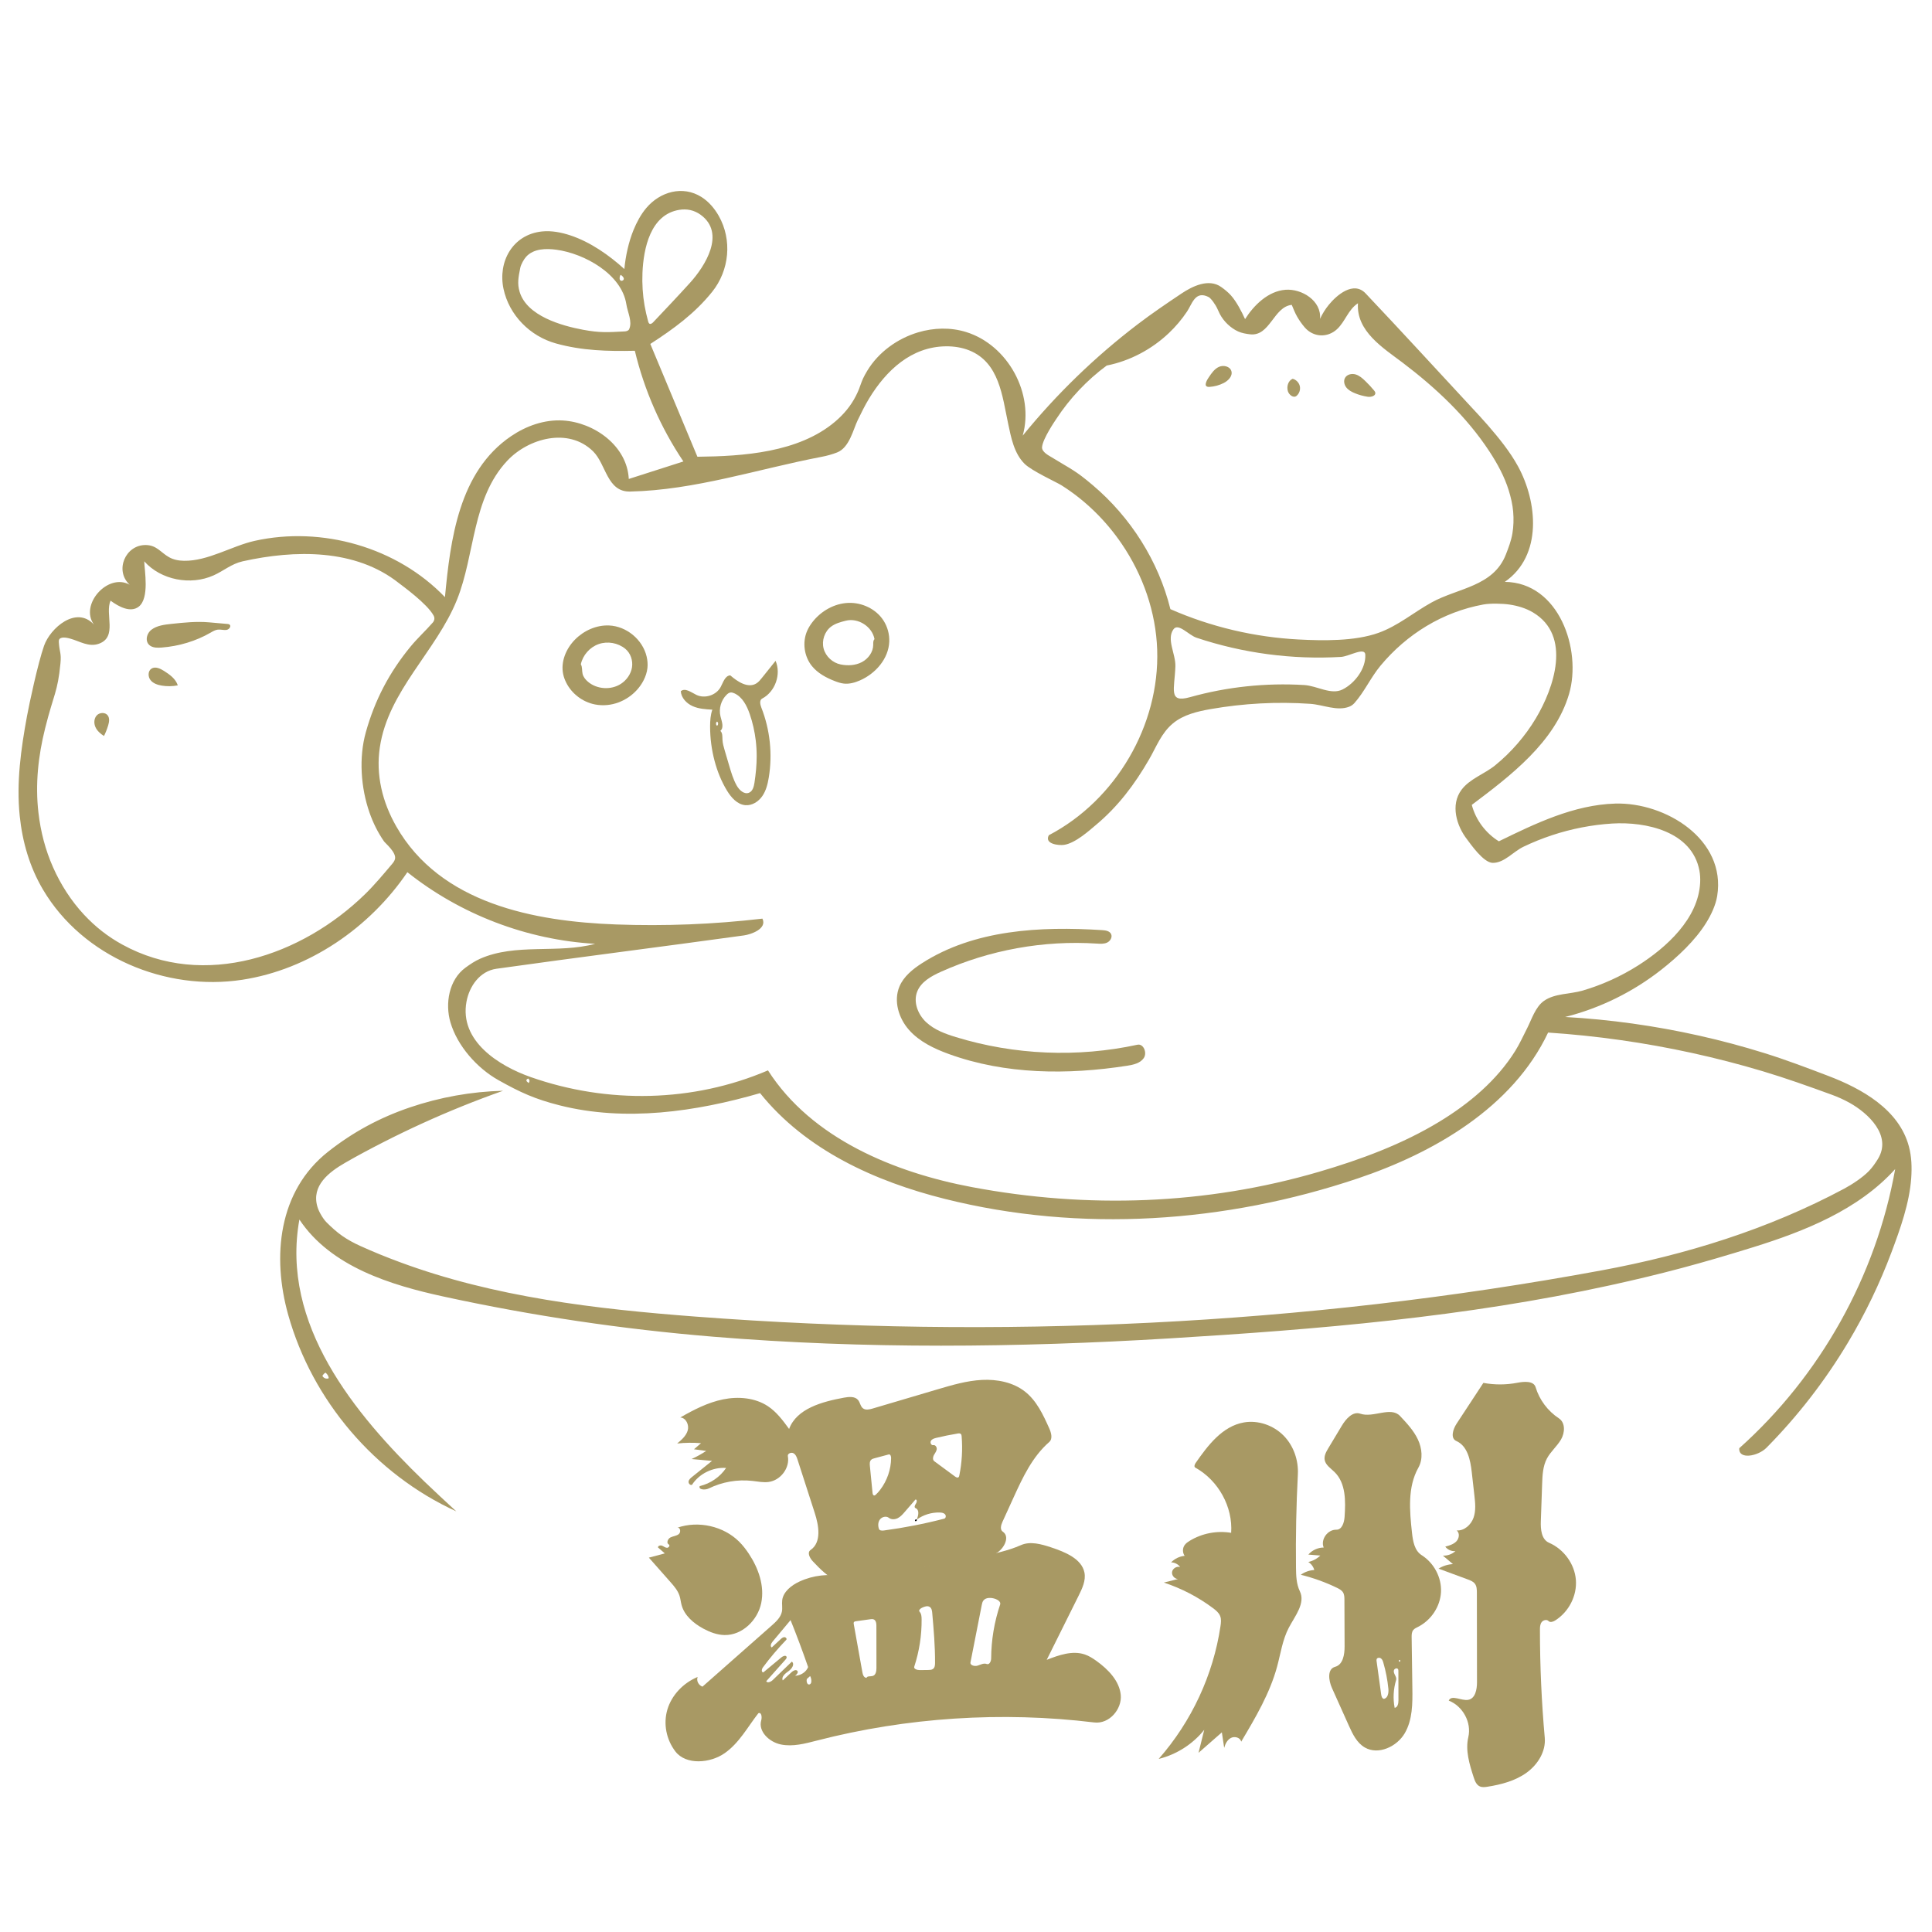
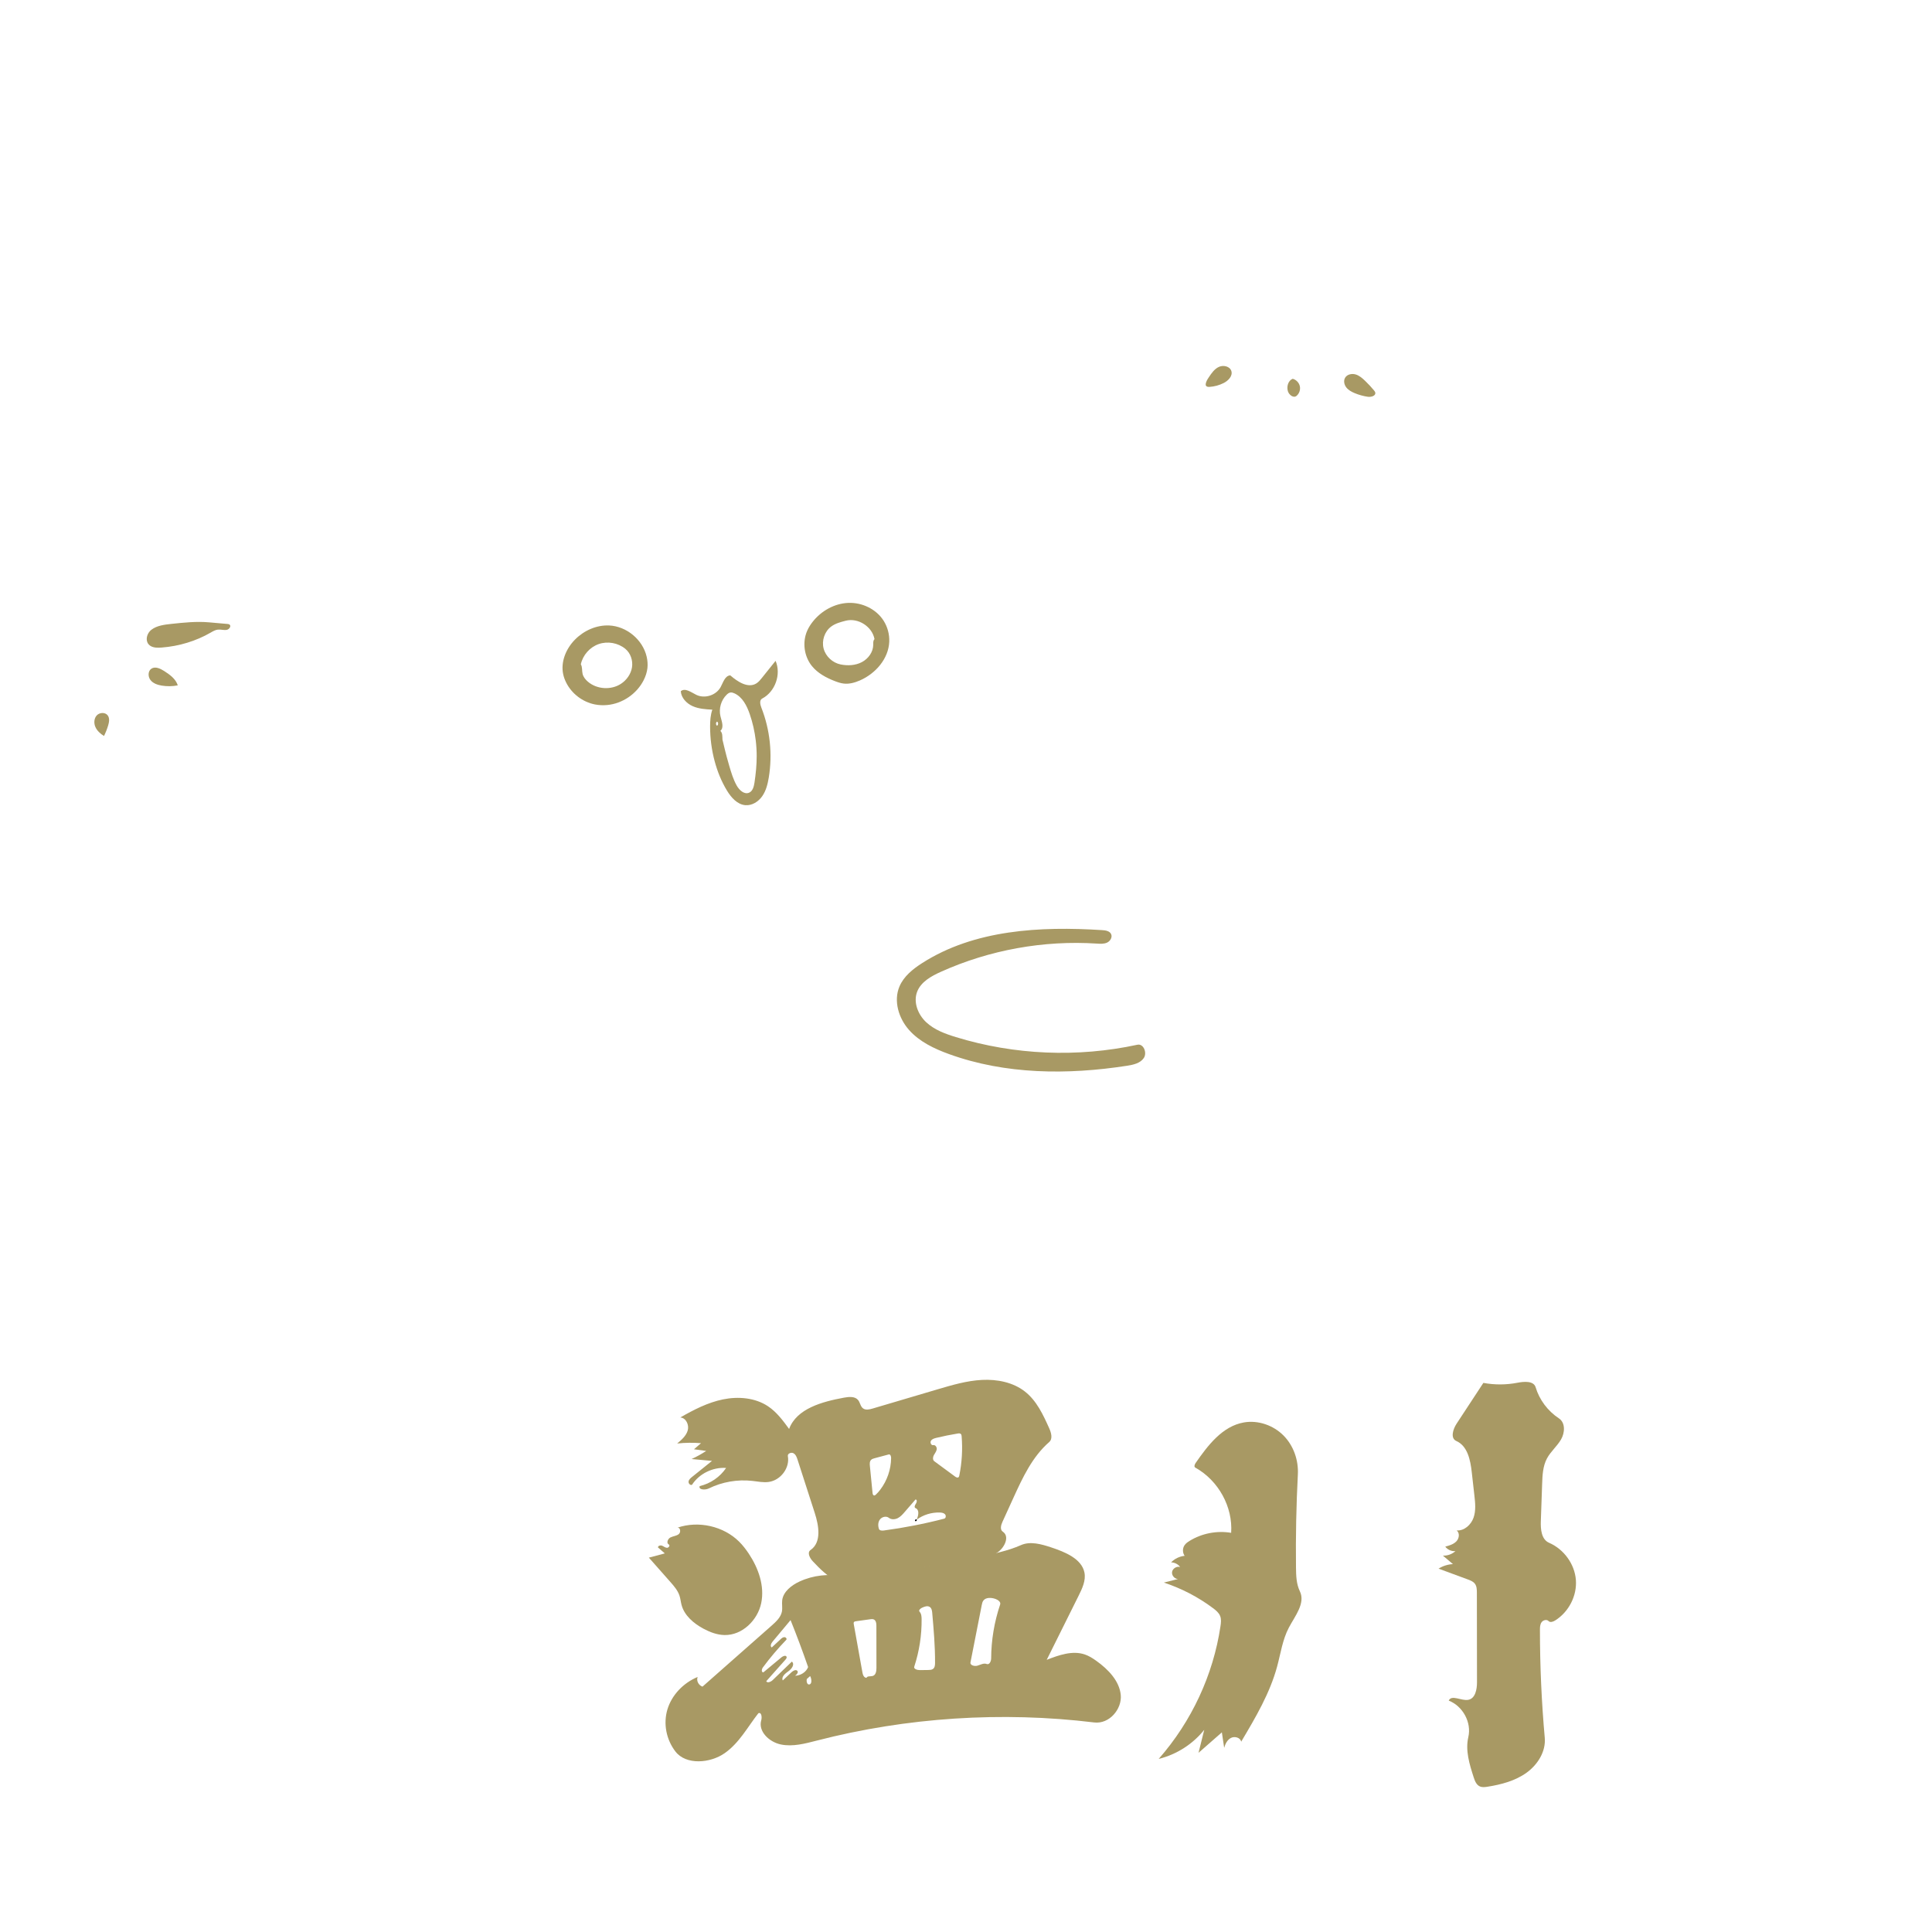
<svg xmlns="http://www.w3.org/2000/svg" width="100%" height="100%" viewBox="0 0 1846 1846" version="1.1" xml:space="preserve" style="fill-rule:evenodd;clip-rule:evenodd;stroke-linejoin:round;stroke-miterlimit:2;">
  <g transform="matrix(1.075,0,0,1.048,-65.791,-50.562)">
    <path d="M663.236,1441.09C681.94,1434.46 704.27,1439.64 718.16,1453.8C721.401,1457.11 724.193,1460.84 726.713,1464.72C735.349,1478.03 740.919,1494.23 737.797,1509.79C734.675,1525.34 720.959,1539.32 705.096,1538.95C698.569,1538.8 692.289,1536.36 686.563,1533.22C677.785,1528.41 669.529,1521.25 666.996,1511.56C666.266,1508.77 666.037,1505.86 665.167,1503.11C663.633,1498.27 660.236,1494.27 656.92,1490.42C650.591,1483.08 644.261,1475.73 637.932,1468.38C642.653,1467.09 647.374,1465.81 652.095,1464.52C650.076,1462.71 648.058,1460.9 646.039,1459.09C645.941,1457.51 648.218,1456.9 649.687,1457.5C651.156,1458.11 652.419,1459.33 654.004,1459.41C655.589,1459.49 657.039,1457.14 655.64,1456.39C653.257,1455.12 654.71,1451.21 657.112,1449.97C659.515,1448.73 662.509,1448.65 664.564,1446.89C666.62,1445.13 665.888,1440.55 663.236,1441.09Z" style="fill:rgb(168,153,100);fill-rule:nonzero;" />
  </g>
  <g transform="matrix(1.075,0,0,1.048,-65.791,-50.562)">
    <path d="M1371.67,1411.65C1370.89,1404.54 1370.1,1397.42 1369.32,1390.3C1368.12,1379.39 1365.62,1366.6 1355.64,1362.05C1350.16,1359.56 1352.61,1351.32 1355.85,1346.26C1363.79,1333.86 1371.73,1321.45 1379.66,1309.06C1389.62,1310.96 1399.95,1310.92 1409.89,1308.94C1415.93,1307.73 1424.37,1307.1 1426.1,1313.02C1429.44,1324.48 1436.89,1334.7 1446.78,1341.38C1452.67,1345.36 1452.18,1354.48 1448.68,1360.66C1445.17,1366.84 1439.49,1371.61 1436.2,1377.91C1432.51,1384.97 1432.16,1393.24 1431.89,1401.19C1431.5,1412.51 1431.12,1423.82 1430.73,1435.13C1430.47,1442.59 1431.24,1451.8 1438.06,1454.84C1451.28,1460.73 1460.78,1474.22 1461.88,1488.65C1462.98,1503.08 1455.63,1517.85 1443.46,1525.67C1441.66,1526.84 1439.04,1527.76 1437.58,1526.19C1435.93,1524.43 1432.74,1525.33 1431.37,1527.32C1430,1529.32 1429.94,1531.9 1429.94,1534.32C1429.94,1567.13 1431.37,1599.94 1434.22,1632.63C1435.3,1645.04 1428.04,1657.1 1418.02,1664.49C1408,1671.89 1395.58,1675.27 1383.29,1677.25C1381.06,1677.61 1378.68,1677.91 1376.61,1677C1373.43,1675.61 1372.07,1671.92 1371.03,1668.61C1367.29,1656.73 1363.51,1644.15 1366.28,1632C1369.3,1618.72 1361.5,1603.81 1348.87,1598.72C1351.38,1593.04 1359.98,1599.09 1366.1,1598.04C1372.51,1596.94 1374,1588.53 1373.99,1582.03C1373.95,1554.82 1373.92,1527.6 1373.88,1500.39C1373.88,1497.51 1373.81,1494.4 1372.07,1492.1C1370.55,1490.09 1368.08,1489.11 1365.73,1488.22C1357.09,1484.96 1348.45,1481.69 1339.82,1478.42C1343.62,1475.95 1348.08,1474.5 1352.61,1474.28C1349.64,1471.69 1346.67,1469.12 1343.7,1466.54C1347.76,1466.73 1351.86,1465.21 1354.82,1462.44C1351.38,1462.78 1347.8,1461.16 1345.79,1458.35C1349.37,1457.35 1353.14,1456.23 1355.68,1453.51C1358.21,1450.79 1358.82,1445.91 1355.92,1443.58C1362.72,1444.08 1368.74,1438.38 1370.94,1431.93C1373.14,1425.47 1372.42,1418.43 1371.67,1411.65Z" style="fill:rgb(168,153,100);fill-rule:nonzero;" />
  </g>
  <g transform="matrix(1.075,0,0,1.048,-65.791,-50.562)">
    <path d="M1145.68,1521.56C1144.51,1518.57 1141.92,1516.39 1139.37,1514.44C1126.21,1504.33 1111.38,1496.42 1095.66,1491.11C1099.85,1490.04 1104.04,1488.96 1108.23,1487.89C1105.07,1487.73 1102.44,1484.45 1102.98,1481.33C1103.53,1478.21 1107.1,1476.01 1110.13,1476.92C1108.34,1474.34 1105.24,1472.72 1102.09,1472.71C1105.23,1469.37 1109.58,1467.21 1114.14,1466.72C1112.16,1463.88 1112.16,1459.81 1114.12,1456.96C1115.25,1455.33 1116.89,1454.14 1118.56,1453.09C1129.41,1446.22 1142.84,1443.56 1155.48,1445.76C1157.08,1422.12 1144.21,1398.08 1123.64,1386.31C1122.27,1385.53 1123,1383.43 1123.89,1382.12C1134.78,1366.02 1147.68,1348.54 1166.82,1345.11C1179.53,1342.84 1193.08,1347.77 1202.04,1357.06C1211,1366.34 1215.42,1379.6 1214.77,1392.49C1213.34,1420.76 1212.79,1449.08 1213.11,1477.38C1213.2,1484.76 1213.4,1492.39 1216.55,1499.06C1221.67,1509.91 1212.28,1521.49 1206.79,1532.15C1201.15,1543.12 1199.51,1555.62 1196.37,1567.54C1189.93,1592.04 1177.09,1614.29 1164.39,1636.2C1163.76,1632.5 1158.7,1630.99 1155.37,1632.72C1152.04,1634.44 1150.27,1638.17 1149.28,1641.8C1148.59,1637.09 1147.9,1632.38 1147.22,1627.67C1140.31,1633.89 1133.4,1640.1 1126.49,1646.32C1128.18,1639.33 1129.87,1632.34 1131.56,1625.35C1121.49,1638.35 1106.99,1647.86 1091.06,1651.9C1120.3,1617.8 1139.59,1575.28 1146,1530.83C1146.45,1527.73 1146.82,1524.47 1145.68,1521.56L1145.68,1521.56Z" style="fill:rgb(168,153,100);fill-rule:nonzero;" />
  </g>
  <path d="M1076.84,1018.32C1020.07,1027.13 960.671,1026.74 906.665,1007.13C892.583,1002.02 878.55,995.337 868.596,984.139C858.643,972.942 853.592,956.34 859.436,942.544C863.534,932.87 872.19,925.93 881.035,920.259C930.994,888.232 993.924,884.938 1053.15,888.723C1056.34,888.927 1060.09,889.494 1061.57,892.337C1063.12,895.32 1060.94,899.138 1057.91,900.593C1054.88,902.047 1051.35,901.808 1048,901.59C997.153,898.293 945.537,907.624 899.065,928.515C889.787,932.685 879.951,938.114 876.312,947.613C872.479,957.617 877.089,969.324 884.898,976.658C892.707,983.992 903.122,987.8 913.365,990.94C969.277,1008.08 1029.6,1010.61 1086.75,998.232C1092.66,996.951 1096.27,1005.98 1092.86,1010.97C1089.44,1015.97 1082.82,1017.39 1076.84,1018.32L1076.84,1018.32Z" style="fill:rgb(168,153,100);fill-rule:nonzero;" />
  <g transform="matrix(1.075,0,0,1.048,-65.791,-50.562)">
-     <path d="M1224.05,1472.35C1228.06,1471.43 1231.81,1469.37 1234.73,1466.48C1231.19,1466.18 1227.64,1465.89 1224.1,1465.6C1227.41,1461.61 1232.54,1459.19 1237.73,1459.17C1234.79,1451.96 1241.13,1442.75 1248.91,1442.92C1254.02,1443.03 1255.96,1436.36 1256.3,1431.26C1257.25,1416.9 1257.54,1400.62 1247.42,1390.38C1244.06,1386.98 1239.49,1384.09 1238.62,1379.39C1237.91,1375.57 1239.95,1371.84 1241.91,1368.49C1245.88,1361.7 1249.86,1354.91 1253.84,1348.12C1257.46,1341.92 1263.51,1334.76 1270.27,1337.15C1281.81,1341.24 1297.33,1330.22 1305.6,1339.25C1311.61,1345.81 1317.72,1352.52 1321.44,1360.6C1325.16,1368.69 1326.17,1378.53 1321.9,1386.34C1312.17,1404.1 1314.07,1425.69 1316.23,1445.82C1317.04,1453.4 1318.45,1462 1324.84,1466.15C1335.87,1473.34 1342.65,1486.61 1341.99,1499.76C1341.34,1512.91 1333.27,1525.44 1321.58,1531.5C1320.05,1532.29 1318.4,1533.03 1317.34,1534.39C1315.91,1536.22 1315.88,1538.75 1315.91,1541.08C1316.12,1556.49 1316.33,1571.91 1316.54,1587.33C1316.74,1601.38 1316.74,1616.19 1309.81,1628.42C1302.88,1640.64 1286.4,1648.64 1274.31,1641.48C1267.18,1637.27 1263.44,1629.2 1260.12,1621.62C1255.11,1610.16 1250.09,1598.71 1245.08,1587.25C1242.1,1580.45 1240.7,1569.92 1247.86,1567.93C1254.98,1565.96 1256.34,1556.61 1256.31,1549.22C1256.26,1535.09 1256.21,1520.96 1256.16,1506.84C1256.15,1504.48 1256.1,1501.99 1254.86,1499.98C1253.66,1498.04 1251.53,1496.89 1249.48,1495.87C1239.25,1490.79 1228.46,1486.81 1217.38,1484.01C1220.83,1481.44 1225.05,1479.9 1229.35,1479.67C1228.59,1476.68 1226.65,1474.01 1224.05,1472.35M1288.81,1593.01C1289.04,1594.67 1289.52,1596.65 1291.12,1597.14C1294.84,1596.6 1295.58,1591.59 1295.22,1587.85C1294.44,1579.85 1292.95,1571.91 1290.75,1564.17C1290.35,1562.73 1289.85,1561.2 1288.67,1560.28C1287.49,1559.36 1285.41,1559.49 1284.83,1560.87C1284.59,1561.47 1284.67,1562.14 1284.75,1562.78C1286.11,1572.86 1287.46,1582.93 1288.81,1593.01M1304.18,1598.57C1304.16,1589.65 1304.14,1580.74 1304.12,1571.82C1304.12,1571.16 1304.1,1570.46 1303.72,1569.93C1302.8,1568.67 1300.58,1569.59 1300.15,1571.08C1299.73,1572.58 1300.45,1574.13 1301.14,1575.52C1301.84,1576.91 1302.55,1578.47 1302.11,1579.96C1299.68,1588.16 1299.23,1596.93 1300.8,1605.33C1303.53,1604.91 1304.18,1601.33 1304.18,1598.57M1305.18,1561.6C1304.32,1561.64 1304.29,1563.24 1305.15,1563.31C1306.01,1563.25 1305.99,1561.63 1305.12,1561.6L1305.18,1561.6Z" style="fill:rgb(168,153,100);fill-rule:nonzero;" />
-   </g>
+     </g>
  <path d="M144.69,638.893C148.346,636.501 153.16,638.79 156.84,641.142C162.265,644.61 167.93,648.705 169.87,654.844C164.834,655.837 159.621,655.919 154.557,655.087C150.513,654.422 146.313,653.01 143.783,649.786C141.254,646.562 141.261,641.137 144.69,638.893L144.69,638.893Z" style="fill:rgb(168,153,100);fill-rule:nonzero;" />
  <path d="M102.939,683.578C104.92,686.248 104.295,689.988 103.337,693.172C102.295,696.629 100.965,700 99.363,703.236C95.986,701.121 92.831,698.381 91.195,694.748C89.558,691.115 89.752,686.46 92.463,683.54C95.174,680.619 100.564,680.377 102.939,683.578Z" style="fill:rgb(168,153,100);fill-rule:nonzero;" />
-   <path d="M697.756,645.299C704.818,651.46 714.793,657.942 722.735,652.967C724.821,651.66 726.401,649.703 727.941,647.783C732.313,642.329 736.685,636.875 741.057,631.422C746.596,644.299 740.68,660.962 728.261,667.464C725.43,668.946 726.304,673.155 727.472,676.129C735.762,697.223 738.236,720.57 734.551,742.933C733.519,749.197 731.942,755.549 728.304,760.753C724.667,765.956 718.591,769.837 712.262,769.341C704.488,768.732 698.659,762.054 694.606,755.392C689.289,746.65 685.443,737.054 682.805,727.167C679.925,716.371 678.47,705.197 678.489,694.023C678.499,688.634 678.865,683.168 680.625,678.075C674.241,677.718 667.695,677.324 661.85,674.732C656.004,672.14 650.92,666.834 650.484,660.455C654.615,656.925 660.427,661.527 665.312,663.907C673.366,667.83 684.212,664.389 688.532,656.541C690.993,652.069 692.663,645.633 697.756,645.299M694.272,663.824C688.945,669.054 686.634,677.163 688.402,684.416C689.568,689.2 692.034,695.122 688.304,698.337C690.465,700.345 690.172,703.75 690.303,706.697C690.462,710.257 691.476,713.717 692.483,717.135C693.909,721.976 695.335,726.816 696.761,731.656C698.674,738.149 700.613,744.704 703.923,750.609C706.363,754.962 711.133,759.388 715.721,757.422C719.233,755.918 720.331,751.557 720.899,747.779C722.163,739.38 723.013,730.904 723.005,722.41C723,717.44 722.702,712.47 722.112,707.535C721.086,698.951 719.174,690.47 716.365,682.293C713.6,674.243 709.342,665.849 701.558,662.406C700.377,661.884 699.079,661.485 697.805,661.7C696.428,661.932 695.268,662.846 694.272,663.824M685.164,689.465C683.83,690.306 683.822,692.588 685.149,693.438C686.48,692.59 686.473,690.305 685.138,689.465L685.164,689.465Z" style="fill:rgb(168,153,100);fill-rule:nonzero;" />
+   <path d="M697.756,645.299C704.818,651.46 714.793,657.942 722.735,652.967C724.821,651.66 726.401,649.703 727.941,647.783C732.313,642.329 736.685,636.875 741.057,631.422C746.596,644.299 740.68,660.962 728.261,667.464C725.43,668.946 726.304,673.155 727.472,676.129C735.762,697.223 738.236,720.57 734.551,742.933C733.519,749.197 731.942,755.549 728.304,760.753C724.667,765.956 718.591,769.837 712.262,769.341C704.488,768.732 698.659,762.054 694.606,755.392C689.289,746.65 685.443,737.054 682.805,727.167C679.925,716.371 678.47,705.197 678.489,694.023C678.499,688.634 678.865,683.168 680.625,678.075C674.241,677.718 667.695,677.324 661.85,674.732C656.004,672.14 650.92,666.834 650.484,660.455C654.615,656.925 660.427,661.527 665.312,663.907C673.366,667.83 684.212,664.389 688.532,656.541C690.993,652.069 692.663,645.633 697.756,645.299M694.272,663.824C688.945,669.054 686.634,677.163 688.402,684.416C689.568,689.2 692.034,695.122 688.304,698.337C690.465,700.345 690.172,703.75 690.303,706.697C693.909,721.976 695.335,726.816 696.761,731.656C698.674,738.149 700.613,744.704 703.923,750.609C706.363,754.962 711.133,759.388 715.721,757.422C719.233,755.918 720.331,751.557 720.899,747.779C722.163,739.38 723.013,730.904 723.005,722.41C723,717.44 722.702,712.47 722.112,707.535C721.086,698.951 719.174,690.47 716.365,682.293C713.6,674.243 709.342,665.849 701.558,662.406C700.377,661.884 699.079,661.485 697.805,661.7C696.428,661.932 695.268,662.846 694.272,663.824M685.164,689.465C683.83,690.306 683.822,692.588 685.149,693.438C686.48,692.59 686.473,690.305 685.138,689.465L685.164,689.465Z" style="fill:rgb(168,153,100);fill-rule:nonzero;" />
  <g transform="matrix(1.652,0,0,1.438,-143.557,-260.507)">
    <path d="M219.411,595.989C220.924,596.791 219.702,599.32 218.027,599.674C216.352,600.027 214.614,599.304 212.916,599.514C211.36,599.706 210.018,600.651 208.712,601.518C200.285,607.111 190.441,610.552 180.364,611.428C178.177,611.619 175.804,611.643 173.998,610.394C170.576,608.028 171.388,602.331 174.503,599.573C177.617,596.814 182.024,596.193 186.154,595.691C193.327,594.819 200.572,593.946 207.762,594.672C211.292,595.029 214.822,595.385 218.352,595.742C218.715,595.778 219.089,595.818 219.411,595.989Z" style="fill:rgb(168,153,100);fill-rule:nonzero;" />
  </g>
  <path d="M771.249,602.696C772.614,599.585 774.459,596.698 776.563,594.031C784.74,583.669 797.29,576.596 810.479,576.055C823.668,575.514 837.182,581.914 844.263,593.053C848.033,598.984 849.947,606.078 849.67,613.1C849.029,629.376 836.651,643.536 821.742,650.097C816.876,652.238 811.562,653.73 806.278,653.152C803.262,652.822 800.36,651.83 797.533,650.731C789.36,647.555 781.333,643.245 775.808,636.436C768.286,627.168 766.457,613.628 771.249,602.696M834.366,616.088C834.379,614.188 834.173,611.983 835.58,610.706C833.401,598.701 819.937,590.064 808.117,593.088C803.237,594.337 798.219,595.65 794.182,598.661C787.889,603.355 784.966,612.05 786.944,619.648C788.922,627.246 795.58,633.357 803.28,634.889C810.071,636.24 817.4,635.86 823.526,632.631C829.651,629.402 834.317,623.012 834.366,616.088L834.366,616.088Z" style="fill:rgb(168,153,100);fill-rule:nonzero;" />
  <path d="M1238.8,378.28C1235.97,380.633 1231.68,377.383 1230.58,373.871C1229.18,369.392 1230.78,363.652 1235.14,361.916C1238.48,362.783 1241.22,365.62 1241.97,368.982C1242.72,372.344 1241.45,376.077 1238.8,378.28Z" style="fill:rgb(168,153,100);fill-rule:nonzero;" />
  <path d="M1285.22,360.945C1287.13,357.672 1291.64,356.696 1295.27,357.764C1298.91,358.831 1301.84,361.466 1304.56,364.11C1307.46,366.938 1310.27,369.872 1312.84,373.011C1313.35,373.638 1313.87,374.304 1314.04,375.095C1314.72,378.278 1310.04,379.581 1306.82,379.1C1302.55,378.462 1298.35,377.294 1294.37,375.632C1291.34,374.369 1288.34,372.744 1286.34,370.146C1284.34,367.548 1283.57,363.779 1285.22,360.945L1285.22,360.945Z" style="fill:rgb(168,153,100);fill-rule:nonzero;" />
  <g transform="matrix(1.075,0,0,1.048,-65.791,-50.562)">
    <path d="M875.946,1433.66C875.257,1432.97 873.94,1434.29 874.629,1434.98C875.319,1435.66 876.636,1434.35 875.946,1433.66Z" style="fill-rule:nonzero;" />
  </g>
  <path d="M1169.19,365.985C1165.02,368.091 1160.42,369.349 1155.76,369.661C1154.47,369.747 1152.91,369.62 1152.29,368.486C1151.97,367.911 1151.99,367.211 1152.1,366.564C1152.48,364.326 1153.76,362.36 1155.02,360.468C1157.62,356.547 1160.45,352.431 1164.74,350.513C1169.04,348.594 1175.18,350.038 1176.55,354.54C1177.99,359.267 1173.6,363.757 1169.19,365.985L1169.19,365.985Z" style="fill:rgb(168,153,100);fill-rule:nonzero;" />
  <path d="M549.367,611.149C557.861,602.528 569.84,597.119 581.932,597.624C598.632,598.321 614.089,611.136 617.869,627.417C618.7,630.996 619.015,634.71 618.607,638.362C618.154,642.422 616.813,646.352 614.962,649.994C608.34,663.025 594.77,672.259 580.217,673.636C576.306,674.007 572.34,673.844 568.484,673.096C556.679,670.805 546.137,662.738 540.842,651.942C539.637,649.486 538.69,646.898 538.119,644.223C535.585,632.355 540.849,619.792 549.367,611.149M593.267,653.405C598.755,649.836 602.876,644.034 603.874,637.564C604.871,631.094 602.52,624.077 597.461,619.922C590.517,614.22 580.549,612.446 572.064,615.403C563.58,618.359 556.872,625.943 554.975,634.726C556.573,637.392 555.93,640.799 556.645,643.824C557.361,646.86 559.439,649.413 561.819,651.427C570.411,658.697 583.832,659.541 593.267,653.405Z" style="fill:rgb(168,153,100);fill-rule:nonzero;" />
  <g transform="matrix(1.075,0,0,1.048,-65.791,-50.562)">
    <path d="M706.59,1386.61C694.729,1385.75 682.623,1391.88 676.29,1401.95C674.7,1402.7 672.949,1400.68 673.225,1398.94C673.502,1397.21 674.951,1395.93 676.306,1394.81C682.222,1389.93 688.138,1385.06 694.054,1380.18C688.001,1379.61 681.948,1379.04 675.896,1378.48C680.407,1376.37 684.75,1373.9 688.868,1371.1C685.254,1370.59 681.641,1370.08 678.028,1369.58C680.118,1367.73 682.209,1365.88 684.3,1364.03C677.244,1363.44 670.129,1363.54 663.092,1364.33C667,1360.98 671.103,1357.32 672.478,1352.36C673.853,1347.39 671.005,1340.94 665.865,1340.59C677.81,1333.55 690.268,1326.95 703.834,1324.1C717.399,1321.25 732.358,1322.55 743.808,1330.36C751.546,1335.64 757.143,1343.43 762.576,1351.06C769.295,1332.46 791.945,1326.19 811.376,1322.52C815.725,1321.7 821.001,1321.19 823.822,1324.6C825.743,1326.92 825.917,1330.52 828.329,1332.33C830.677,1334.08 833.98,1333.31 836.785,1332.46C856.074,1326.6 875.363,1320.75 894.652,1314.9C907.557,1310.99 920.618,1307.04 934.085,1306.34C947.552,1305.65 961.682,1308.51 972.196,1316.96C982.615,1325.33 988.345,1338.06 993.708,1350.3C995.535,1354.47 997.111,1360 993.717,1363.03C978.74,1376.43 970.161,1395.37 961.997,1413.73C958.728,1421.09 955.458,1428.44 952.188,1435.8C950.866,1438.77 949.834,1442.9 952.523,1444.73C958.867,1449.06 954.108,1459.28 947.8,1463.65C928.813,1476.82 903.21,1472.62 880.627,1477.51C867.96,1480.26 856.136,1485.95 843.724,1489.68C831.312,1493.41 817.518,1495.07 805.666,1489.82C796.918,1485.95 790.162,1478.75 783.661,1471.73C780.953,1468.8 778.38,1463.74 781.634,1461.44C791.591,1454.4 789.012,1439.21 785.352,1427.58C780.262,1411.4 775.171,1395.23 770.081,1379.05C769.375,1376.81 768.506,1374.36 766.456,1373.2C764.405,1372.05 761.039,1373.5 761.459,1375.82C763.392,1386.47 755.131,1397.89 744.403,1399.38C739.612,1400.05 734.776,1398.98 729.971,1398.42C716.731,1396.88 703.054,1399.31 691.158,1405.32C687.908,1406.96 681.756,1406.52 683.134,1403.15C692.658,1400.85 701.226,1394.81 706.59,1386.61M874.941,1415.35C871.742,1419.14 868.543,1422.93 865.344,1426.72C863.539,1428.86 861.67,1431.06 859.19,1432.36C856.71,1433.65 853.441,1433.86 851.266,1432.09C848.929,1430.2 845.121,1431.14 843.328,1433.56C841.535,1435.97 841.479,1439.33 842.425,1442.18C842.952,1443.78 845.14,1443.86 846.8,1443.63C864.871,1441.15 882.79,1437.55 900.42,1432.86C902.021,1432.44 902.237,1430 901.113,1428.79C899.989,1427.57 898.184,1427.31 896.529,1427.25C889.185,1426.99 881.774,1429.34 875.922,1433.78C877.572,1430.18 878.606,1424.79 874.961,1423.25C873.506,1422.63 874.351,1420.45 875.28,1419.17C876.21,1417.89 876.519,1415.42 874.941,1415.35M913.113,1395.1C913.595,1394.72 913.748,1394.07 913.866,1393.47C916.178,1381.76 916.876,1369.72 915.937,1357.82C915.874,1357.02 915.767,1356.15 915.178,1355.61C914.461,1354.95 913.352,1355.07 912.393,1355.23C906.045,1356.3 899.736,1357.62 893.486,1359.16C891.649,1359.62 889.634,1360.22 888.66,1361.85C887.686,1363.47 888.871,1366.21 890.723,1365.82C892.652,1365.42 894.109,1367.86 893.764,1369.8C893.419,1371.74 892.041,1373.32 891.164,1375.08C890.287,1376.85 890.067,1379.32 891.641,1380.5C897.782,1385.14 903.923,1389.78 910.064,1394.42C910.961,1395.1 912.225,1395.78 913.113,1395.1M838.592,1377.74C837.481,1378.04 836.318,1378.38 835.501,1379.19C834.094,1380.59 834.186,1382.85 834.376,1384.82C835.163,1393 835.95,1401.18 836.738,1409.37C836.833,1410.36 837.187,1411.62 838.183,1411.7C838.743,1411.74 839.233,1411.34 839.644,1410.96C841.088,1409.62 842.364,1408.1 843.54,1406.51C849.707,1398.21 853.157,1387.92 853.243,1377.58C853.255,1376.14 852.761,1374.24 851.326,1374.24C847.081,1375.4 842.836,1376.57 838.592,1377.74Z" style="fill:rgb(168,153,100);fill-rule:nonzero;" />
  </g>
  <g transform="matrix(1.075,0,0,0.98,-65.791,37.96)">
    <path d="M832.574,1497.58C865.477,1492.16 898.257,1486 930.879,1479.1C943.796,1476.36 956.827,1473.47 968.712,1467.71C976.984,1463.71 986.776,1466.79 995.42,1469.91C1008.07,1474.48 1022.6,1481.15 1025.06,1494.37C1026.5,1502.12 1023.17,1509.87 1019.91,1517.05C1010.46,1537.89 1001,1558.75 991.544,1579.59C1002.3,1574.96 1014.39,1570.26 1025.37,1574.33C1029.13,1575.72 1032.45,1578.06 1035.6,1580.53C1046.36,1588.95 1056.18,1600.26 1057.36,1613.86C1058.54,1627.47 1047.28,1642.44 1033.75,1640.63C951.547,1629.66 867.114,1635.71 787.315,1658.28C776.841,1661.24 765.864,1664.51 755.251,1662.1C744.637,1659.68 734.995,1649.17 737.784,1638.65C738.597,1635.58 738.09,1630.26 735.241,1631.66C725.729,1645.02 718.394,1660.46 705.425,1670.5C692.456,1680.53 670.898,1682.37 661.514,1668.93C653.327,1657.19 650.652,1641.78 654.409,1627.97C658.166,1614.17 668.283,1602.23 681.287,1596.27C679.981,1599.87 682.009,1604.33 685.581,1605.72C705.987,1585.96 726.392,1566.21 746.798,1546.46C750.852,1542.54 755.112,1538.24 756.153,1532.69C756.852,1528.97 755.991,1525.11 756.452,1521.35C757.461,1513.13 764.521,1506.94 771.903,1503.19C783.889,1497.11 798.017,1495.34 811.132,1498.3C818.155,1499.88 825.471,1498.75 832.574,1497.58M759.328,1579.41C753.641,1586.42 747.954,1593.43 742.266,1600.43C743.233,1602.52 746.382,1601.03 747.96,1599.36C753.648,1593.34 759.337,1587.33 765.025,1581.31C767.81,1583.82 764.994,1588.36 762.022,1590.64C759.05,1592.92 755.409,1596.26 756.954,1599.67C759.564,1596.98 762.173,1594.3 764.782,1591.61C766.15,1590.2 768.505,1588.77 769.814,1590.23C771.124,1591.69 769.441,1593.88 767.888,1595.08C772.97,1594.94 777.793,1591.42 779.476,1586.63C774.629,1571.25 769.426,1555.99 763.873,1540.85C758.562,1547.82 753.251,1554.79 747.94,1561.76C746.627,1563.49 745.416,1566.22 747.154,1567.51C749.785,1564.83 752.417,1562.13 755.048,1559.45C755.965,1558.51 757.023,1557.51 758.334,1557.47C759.645,1557.44 760.901,1559.09 760.037,1560.08C752.559,1568.6 745.617,1577.6 739.266,1587C738.159,1588.64 737.728,1591.74 739.705,1591.79C745.082,1586.89 750.459,1581.99 755.837,1577.09C757.113,1575.93 759.435,1574.9 760.241,1576.43C760.758,1577.4 760.025,1578.55 759.328,1579.41M938.191,1583.64C940.651,1584.71 942.151,1580.89 942.163,1578.21C942.24,1560.4 944.947,1542.61 950.167,1525.59C950.888,1523.24 948.398,1521.18 946.121,1520.26C942.477,1518.78 937.584,1518.51 935.3,1521.71C934.382,1523 934.08,1524.61 933.801,1526.17C930.461,1544.82 927.12,1563.47 923.78,1582.12C923.281,1584.91 927.393,1586.14 930.079,1585.24C932.765,1584.33 935.592,1582.52 938.191,1583.64M834.661,1540.02C830.466,1540.66 826.271,1541.3 822.077,1541.94C821.413,1542.04 820.683,1542.18 820.274,1542.71C819.837,1543.28 819.931,1544.08 820.047,1544.79C822.624,1560.55 825.201,1576.32 827.778,1592.09C828.142,1594.32 829.137,1597.12 831.393,1597.11C831.965,1595.2 834.828,1595.9 836.752,1595.35C839.65,1594.52 840.204,1590.72 840.201,1587.7C840.188,1573.9 840.175,1560.09 840.162,1546.28C840.16,1543.85 839.758,1540.83 837.46,1540.04C836.568,1539.74 835.593,1539.88 834.661,1540.02M878.812,1589.59C881.283,1589.55 883.755,1589.52 886.226,1589.48C887.657,1589.46 889.19,1589.41 890.347,1588.56C892.09,1587.3 892.285,1584.82 892.296,1582.66C892.383,1566.31 891.079,1549.98 889.775,1533.68C889.6,1531.5 889.229,1528.98 887.349,1527.86C885.352,1526.66 882.813,1527.71 880.739,1528.77C879.207,1529.55 877.427,1531.32 878.527,1532.64C880.165,1534.61 880.328,1537.38 880.352,1539.94C880.501,1555.58 878.288,1571.25 873.812,1586.24C873.138,1588.5 876.458,1589.62 878.812,1589.59M778.309,1598.45C777.809,1600.71 778.624,1604.28 780.817,1603.53C781.88,1603.16 782.275,1601.87 782.339,1600.74C782.443,1598.91 782.066,1597.06 781.257,1595.41C780.221,1596.42 779.186,1597.44 778.151,1598.45L778.309,1598.45Z" style="fill:rgb(168,153,100);fill-rule:nonzero;" />
  </g>
  <g transform="matrix(0.98,0,0,0.975,17.736,19.313)">
-     <path d="M1704.14,1399.01C1695.99,1407.28 1676.78,1411.01 1677.65,1399.43C1756.72,1328.45 1811.14,1230.52 1829.67,1125.89C1793.72,1165.9 1741.23,1186.83 1691.11,1202.49C1640.92,1218.16 1603.13,1228.44 1551.77,1239.76C1410.24,1270.97 1266.03,1283.05 1121.65,1291.83C973.985,1300.8 824.864,1302.38 677.342,1290.15C588.752,1282.81 501.235,1269.77 414.389,1250.8C363.108,1239.61 304.446,1221.65 273.804,1175.32C255.323,1277.83 327.549,1365.96 395.819,1432.2C405.981,1442.06 416.395,1451.65 426.763,1461.3C347.493,1424.92 286.309,1352.62 262.894,1268.71C247.046,1211.91 253.024,1147.51 301.85,1108.8C326.074,1089.6 352.126,1075.49 381.398,1065.48C410.662,1055.47 441.46,1049.91 472.38,1049.13C445.753,1058.58 419.547,1069.21 393.863,1080.98C381.022,1086.86 368.309,1093.03 355.742,1099.48C343.175,1105.93 330.698,1112.57 318.48,1119.66C302.763,1128.78 285.295,1142.01 291.351,1162.72C292.177,1165.54 293.468,1168.24 294.958,1170.77C296.532,1173.45 298.287,1176.09 300.488,1178.29C305.185,1182.97 310.109,1187.5 315.539,1191.32C320.984,1195.14 326.894,1198.33 332.945,1201.1C345.653,1206.93 358.624,1212.19 371.724,1217.07C463.884,1251.42 562.852,1263.03 660.284,1270.45C954.425,1292.87 1253.12,1279.11 1543.28,1225.17C1625.6,1209.87 1705.99,1184.83 1779.87,1145.13C1787.62,1140.97 1798.05,1134.07 1804.18,1127.66C1807.46,1124.21 1810.2,1120.25 1812.7,1116.21C1827,1093.14 1803.3,1071.08 1785.24,1060.95C1779.59,1057.79 1773.65,1055.12 1767.57,1052.9C1745.35,1044.78 1723.07,1036.75 1700.41,1029.95C1677.76,1023.14 1654.82,1017.19 1631.72,1012.11C1585.5,1001.94 1538.52,995.226 1491.29,992.095C1456.73,1065.58 1379.7,1110.04 1305.62,1135.07C1176.79,1178.61 1035.55,1188.48 903.046,1155.08C835.271,1138 767.53,1107.29 722.964,1051.45C660.415,1069.68 591.592,1079.74 527.454,1063.4C503.519,1057.3 489.312,1050.82 467.839,1038.7C446.998,1026.94 427.814,1005.2 421.056,982.026C415.735,963.784 419.505,940.349 435.796,928.432C440.249,925.176 444.872,922.037 449.911,919.792C484.882,904.208 525.701,915.036 562.166,905.116C495.862,901.341 430.92,876.444 379.086,834.928C342.356,889.304 283.322,930.353 217.91,940.376C143.494,951.779 62.713,918.019 23.905,852.135C10.81,829.904 3.719,805.209 1.116,779.673C-2.224,746.9 2.335,714.164 8.229,681.955C10.377,670.213 18.722,630.611 24.87,612.986C30.877,595.764 56.178,573.428 73.461,592.215C59.285,572.619 87.228,541.327 108.297,553.204C93.352,539.304 104.206,513.897 124.204,514.316C134.663,514.535 138.426,521.426 146.539,526.133C151.026,528.737 156.124,529.658 161.231,529.752C184.591,530.183 207.865,515.238 230.105,510.246C295.765,495.509 369.109,516.505 415.72,565.38C421.047,509.05 429.215,442.349 480.269,407.592C495.004,397.56 512.707,391.193 530.721,392.265C561.201,394.079 593.355,417.072 594.954,449.563C612.704,443.849 630.455,438.135 648.205,432.421C626.159,399.453 610.044,362.532 600.86,323.95C574.506,324.538 549.442,323.894 523.876,316.747C498.626,309.689 478.24,288.974 472.81,263.211C467.22,236.688 481.664,210.095 510.233,207.022C519.592,206.015 529.332,207.959 538.137,210.909C557.577,217.422 575.724,230.248 590.638,243.839C591.793,231.446 594.724,217.556 599.527,205.72C602.625,198.087 606.72,190.334 612.06,183.99C625.384,168.158 647.416,161.625 665.806,173.243C672.874,177.708 678.588,184.513 682.65,191.718C695.942,215.292 693.097,245.077 676.248,266.188C659.259,287.473 638.592,302.522 615.949,317.254C631.255,354.101 646.562,390.949 661.868,427.797C706.426,427.331 760.542,423.758 796.16,393.37C804.6,386.171 811.386,378.003 816.345,368.245C822.029,357.061 820.269,355.484 827.497,343.475C838.42,325.329 856.834,311.966 876.994,305.905C892.175,301.34 908.618,300.832 923.84,305.573C964.579,318.261 990.536,366.014 979.027,407.102C1011.92,366.473 1049.65,329.765 1091.15,297.967C1104.97,287.37 1119.39,277.554 1133.85,267.835C1144.3,260.805 1160.34,252.733 1172.53,261.432C1175.97,263.886 1179.3,266.579 1182.1,269.74C1187.57,275.919 1192.46,285.5 1195.82,292.929C1204.35,279.374 1218.24,265.478 1235.21,264.169C1251.16,262.939 1270.55,274.998 1268.9,292.695C1271.14,287.774 1274.05,283.117 1277.45,278.914C1285.14,269.414 1301.55,255.176 1313.36,267.729C1347.77,304.287 1381.6,341.39 1415.64,378.294C1421.33,384.458 1427.07,390.572 1432.54,396.933C1443.31,409.468 1454.07,422.689 1462,437.297C1480.86,472.054 1486.05,524.696 1449.06,550.415C1502,550.972 1524.28,617.001 1511.74,660.178C1497.97,707.607 1454.19,740.757 1416.87,768.973C1420.72,783.634 1430.38,796.686 1443.27,804.654C1478.72,787.264 1516.46,768.861 1556.78,767.691C1605.58,766.275 1665.1,802.674 1656.13,858.306C1654.68,867.291 1650.19,876.763 1645.47,884.415C1634.62,902.049 1617.49,917.993 1601.69,930.477C1574.14,952.246 1541.97,968.206 1507.92,976.804C1551.87,979.296 1595.6,985.442 1638.54,995.11C1660.01,999.942 1681.29,1005.66 1702.28,1012.24C1723.28,1018.82 1743.86,1026.68 1764.4,1034.55C1797.03,1047.05 1833.39,1067.37 1843.01,1103.58C1845.73,1113.79 1846.05,1124.12 1845.31,1134.72C1843.59,1159.39 1834.55,1184.65 1826.03,1207.5C1814.62,1238.11 1800.42,1267.68 1783.72,1295.76C1761.44,1333.19 1734.7,1367.97 1704.14,1399.01M582.439,886.147C630.099,887.926 677.895,886.017 725.261,880.444C730.065,890.48 713.946,895.951 707.327,896.871C626.915,908.052 546.362,918.205 465.974,929.556C449.726,931.85 439.524,946.625 436.725,961.799C429.626,1000.28 468.158,1024.73 499.474,1035.76C574.273,1062.11 657.569,1060.61 730.669,1029.15C773.309,1096.16 854.235,1129.27 929.304,1143.5C1041.95,1164.84 1157.68,1160.97 1267.92,1128.53C1308.41,1116.61 1349.05,1101.55 1385.24,1079.45C1414.27,1061.72 1441.21,1039.12 1459.32,1009.93C1463.81,1002.7 1467.25,994.865 1471.12,987.278C1475.06,979.527 1478.94,966.923 1487.18,961.081C1497.84,953.518 1512.52,954.632 1525.06,950.925C1534.56,948.113 1543.89,944.615 1552.92,940.503C1561.94,936.391 1570.7,931.643 1579.06,926.311C1606.49,908.817 1637.86,880.473 1639.53,845.099C1639.71,841.186 1639.53,837.219 1638.81,833.368C1631.64,794.983 1586.81,785.243 1553.81,787.245C1543.83,787.851 1533.88,789.165 1524.06,791.081C1514.25,792.996 1504.54,795.555 1495.06,798.712C1485.57,801.869 1476.27,805.637 1467.26,809.984C1457.09,814.893 1448.6,825.866 1437.31,825.797C1428.12,825.741 1415.17,806.516 1412.39,802.94C1402.08,789.705 1395.77,769.028 1406.87,754.153C1414.97,743.301 1429.19,738.769 1439.68,730.196C1447.55,723.756 1454.88,716.587 1461.51,708.878C1468.15,701.17 1474.15,692.862 1479.35,684.118C1497.06,654.335 1514.54,603.107 1476.53,580.356C1469.62,576.221 1461.63,573.85 1453.72,572.661C1446.8,571.621 1435.03,571.326 1428.14,572.595C1388.54,579.881 1353.4,601.625 1327.78,632.677C1318.35,644.11 1312.24,658.098 1302.43,669.207C1301.08,670.731 1299.33,671.971 1297.44,672.719C1285.6,677.404 1272.05,670.814 1259.35,669.933C1226.94,667.686 1194.35,669.464 1162.36,675.069C1149.65,677.297 1135.75,680.534 1125.52,689.081C1114.18,698.548 1109.43,711.888 1102.25,724.38C1088.15,748.913 1071.96,770.611 1050.12,788.886C1044.24,793.808 1030.5,806.458 1019.4,808.139C1014.41,808.896 999.862,807.476 1004.49,798.706C1069.94,764.306 1112.66,690.79 1110.14,616.895C1108.89,579.965 1096.3,543.817 1075.66,513.292C1060.19,490.412 1040.11,470.493 1016.74,455.721C1012.15,452.821 987.899,441.72 980.905,434.765C970.499,424.418 967.679,408.815 964.787,395.179C959.101,368.374 956.22,335.398 926.918,323.569C919.776,320.686 911.893,319.505 904.23,319.578C870.428,319.901 845.911,343.205 829.258,370.73C825.133,377.549 821.644,384.74 818.177,391.916C813.71,401.164 810.084,418.898 798.031,423.595C793.225,425.468 788.214,426.865 783.148,427.836C720.951,439.766 659.551,460.532 596.235,461.903C573.572,462.393 572.979,435.079 560.048,422.387C536.005,398.791 497.134,409.677 476.571,431.614C441.992,468.503 445.239,523.463 427.427,568.013C407.265,618.437 360.408,657.128 352.234,712.575C350.23,726.168 350.782,739.114 353.659,752.529C356.477,765.67 361.63,778.369 368.245,790.033C411.179,865.728 502.687,883.172 582.439,886.147M117.155,574.718C109.185,580.92 97.807,574.849 89.69,568.84C83.952,581.925 96.707,604.382 78.359,611.026C68.424,614.624 59.637,608.605 50.599,606.094C48.908,605.624 42.294,603.679 39.932,606.401C39.298,607.131 39.175,608.251 39.234,609.216C39.9,619.976 41.865,619.742 40.828,630.439C38.083,658.765 34.371,659.909 25.891,693.972C19.146,721.063 16.151,748.815 19.386,776.67C21.547,795.279 26.092,813.015 33.659,830.183C41.088,847.04 51.273,863.045 63.83,876.567C74.932,888.521 86.96,898.02 101.118,905.843C181.232,950.108 276.507,916.562 337.767,856.522C347.292,847.186 355.784,836.841 364.382,826.646C365.574,825.233 366.701,823.602 367.059,821.789C368.313,815.432 357.57,806.54 356.336,804.758C350.342,796.108 345.659,786.564 342.2,776.639C333.706,752.263 331.616,722.859 338.576,697.799C347.34,666.244 361.451,639.172 382.214,613.804C388.967,605.554 396.882,598.319 403.87,590.267C405.536,588.347 405.937,585.83 404.713,583.532C398.449,571.768 373.803,554.02 370.903,551.701C328.405,517.723 269.187,518.95 218.539,530.265C207.631,532.702 200.013,539.614 190.113,544.075C167.82,554.12 138.89,548.732 122.546,530.275C122.735,539.198 127.862,566.384 117.155,574.718M1171.2,287.878C1169.8,285.175 1168.78,282.269 1167.2,279.666C1165.65,277.121 1163.96,274.62 1161.86,272.502C1160.79,271.414 1159.32,270.739 1157.88,270.232C1146.82,266.354 1143.96,278.377 1139.24,285.51C1134.15,293.196 1128.13,300.319 1121.46,306.669C1104.74,322.572 1083.58,333.899 1060.92,338.426C1041.58,352.801 1024.84,370.664 1011.7,390.853C1010.59,392.555 998.638,410.026 997.892,418.288C997.452,423.151 1004.5,426.615 1007.34,428.367C1026.81,440.41 1029.78,440.748 1047.31,455.642C1084.24,487.026 1111.4,530.022 1123.02,577.139C1162.5,594.577 1205.22,604.674 1248.32,606.893C1271.37,608.081 1302.71,608.741 1325.87,600.389C1345.06,593.467 1360.19,580.292 1377.78,570.537C1403.44,556.305 1437.91,555.045 1450.11,523.585C1452.7,516.915 1455.26,510.134 1456.46,503.08C1457.65,496.019 1457.82,488.746 1457.22,481.61C1456.63,474.579 1454.99,467.63 1452.93,460.881C1448.79,447.306 1441.81,434.505 1434.11,422.683C1411.85,388.491 1381.61,360.083 1349.35,335.527C1330.58,321.238 1304.02,304.84 1305.9,277.374C1296.31,283.63 1293.57,295.213 1285.52,302.75C1276.2,311.484 1262.27,310.833 1253.9,300.932C1251.18,297.716 1248.73,294.249 1246.64,290.593C1244.52,286.896 1242.98,282.896 1241.34,278.966C1223.54,280.806 1220.19,310.182 1200.58,307.804C1196.66,307.328 1192.66,306.651 1189.07,305.016C1185.26,303.288 1181.78,300.777 1178.76,297.885C1175.75,294.991 1173.13,291.589 1171.2,287.878M1142.07,663.423C1178.21,653.25 1216.07,649.237 1253.54,651.52C1266.02,652.281 1279.62,661.479 1290.81,655.892C1302.94,649.829 1313.68,635.354 1313.06,621.799C1312.68,613.863 1297.25,623.497 1289.32,623.963C1265.52,625.36 1241.59,624.445 1217.96,621.287C1194.34,618.129 1171.01,612.727 1148.41,605.13C1140.88,602.598 1130.78,590.4 1126.08,596.809C1118.91,606.595 1128.26,621.033 1127.88,633.159C1127.18,655.558 1120.53,669.487 1142.07,663.423M494.998,231.669C492.682,234.181 489.819,239.344 489.153,242.722C487.384,251.684 486.052,257.91 488.545,266.219C495.635,289.851 529.445,299.43 550.356,303.347C566.795,306.425 574.43,305.856 591.026,304.963C592.435,304.887 594.595,304.385 595.292,302.855C598.698,295.376 593.837,286.471 592.582,278.349C588.004,248.709 551.587,228.601 524.293,224.915C514.434,223.583 502.362,223.685 494.998,231.669M654.937,186.05C651.463,185.27 647.773,185.261 644.258,185.825C615.905,190.376 609.3,223.936 608.3,247.463C608.072,252.833 608.13,258.223 608.469,263.587C609.188,274.956 610.917,284.348 613.881,295.334C614.093,296.12 614.458,296.984 615.142,297.426C616.353,298.207 618.065,296.725 618.694,296.057C630.745,283.248 642.828,270.464 654.599,257.397C669.277,241.103 689.782,208.875 665.057,190.695C662.067,188.496 658.559,186.863 654.937,186.05M302.35,1330.43C302.159,1328.92 301.424,1327.48 300.331,1326.42C299.967,1326.07 299.582,1325.27 299.127,1325.49C297.899,1326.09 297.003,1327.27 296.252,1328.41C296.105,1328.64 297.184,1329.84 297.262,1329.91C298.571,1331.17 300.676,1331.64 302.343,1330.85M586.538,254.379C586.707,255.889 588.757,255.453 589.513,254.74C591.043,253.297 589.3,251.214 588.127,250.284C587.764,249.996 587.372,249.744 586.974,249.506C586.076,250.96 585.797,252.783 586.219,254.439M497.011,1037.1C494.205,1038.31 494.74,1039.57 497.148,1041.45C497.301,1041.57 497.458,1041.21 497.584,1041.07C497.835,1040.78 497.999,1040.41 498.081,1040.04C498.245,1039.29 498.09,1038.43 497.58,1037.85C497.454,1037.7 497.261,1037.62 497.144,1037.46C497.065,1037.36 497.037,1037.23 497.011,1037.1Z" style="fill:rgb(168,153,100);fill-rule:nonzero;" />
-   </g>
+     </g>
</svg>